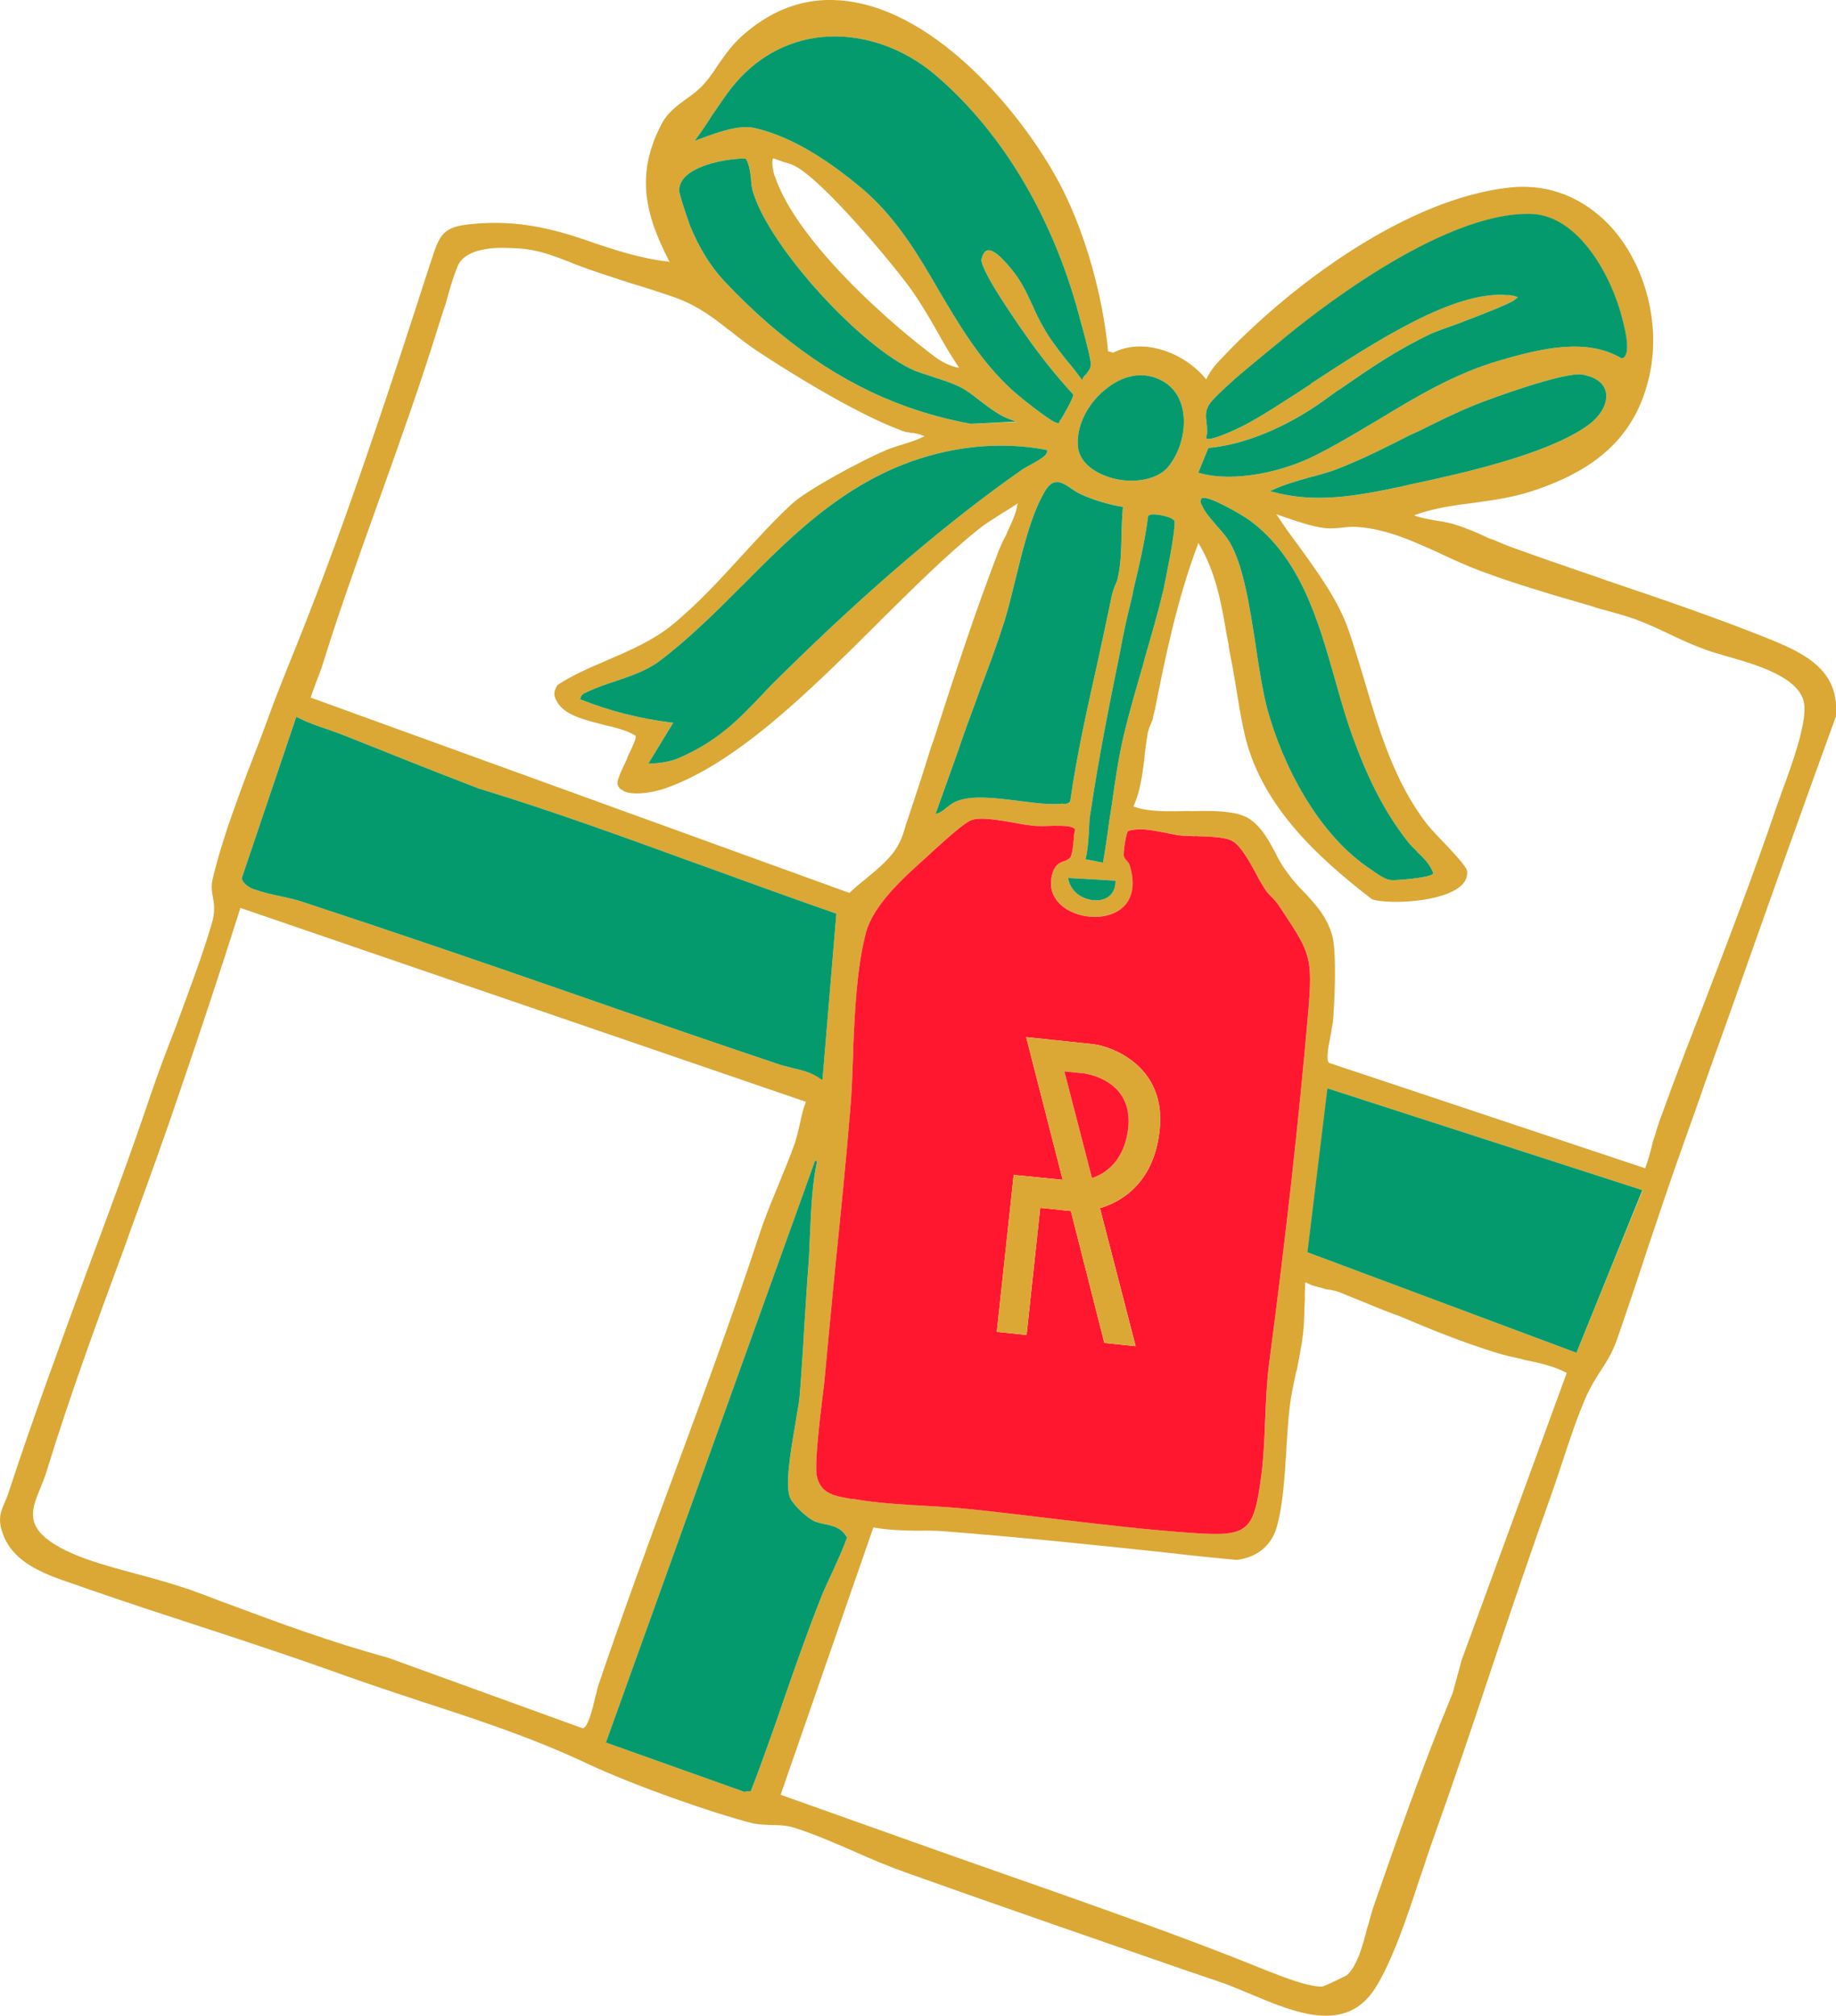
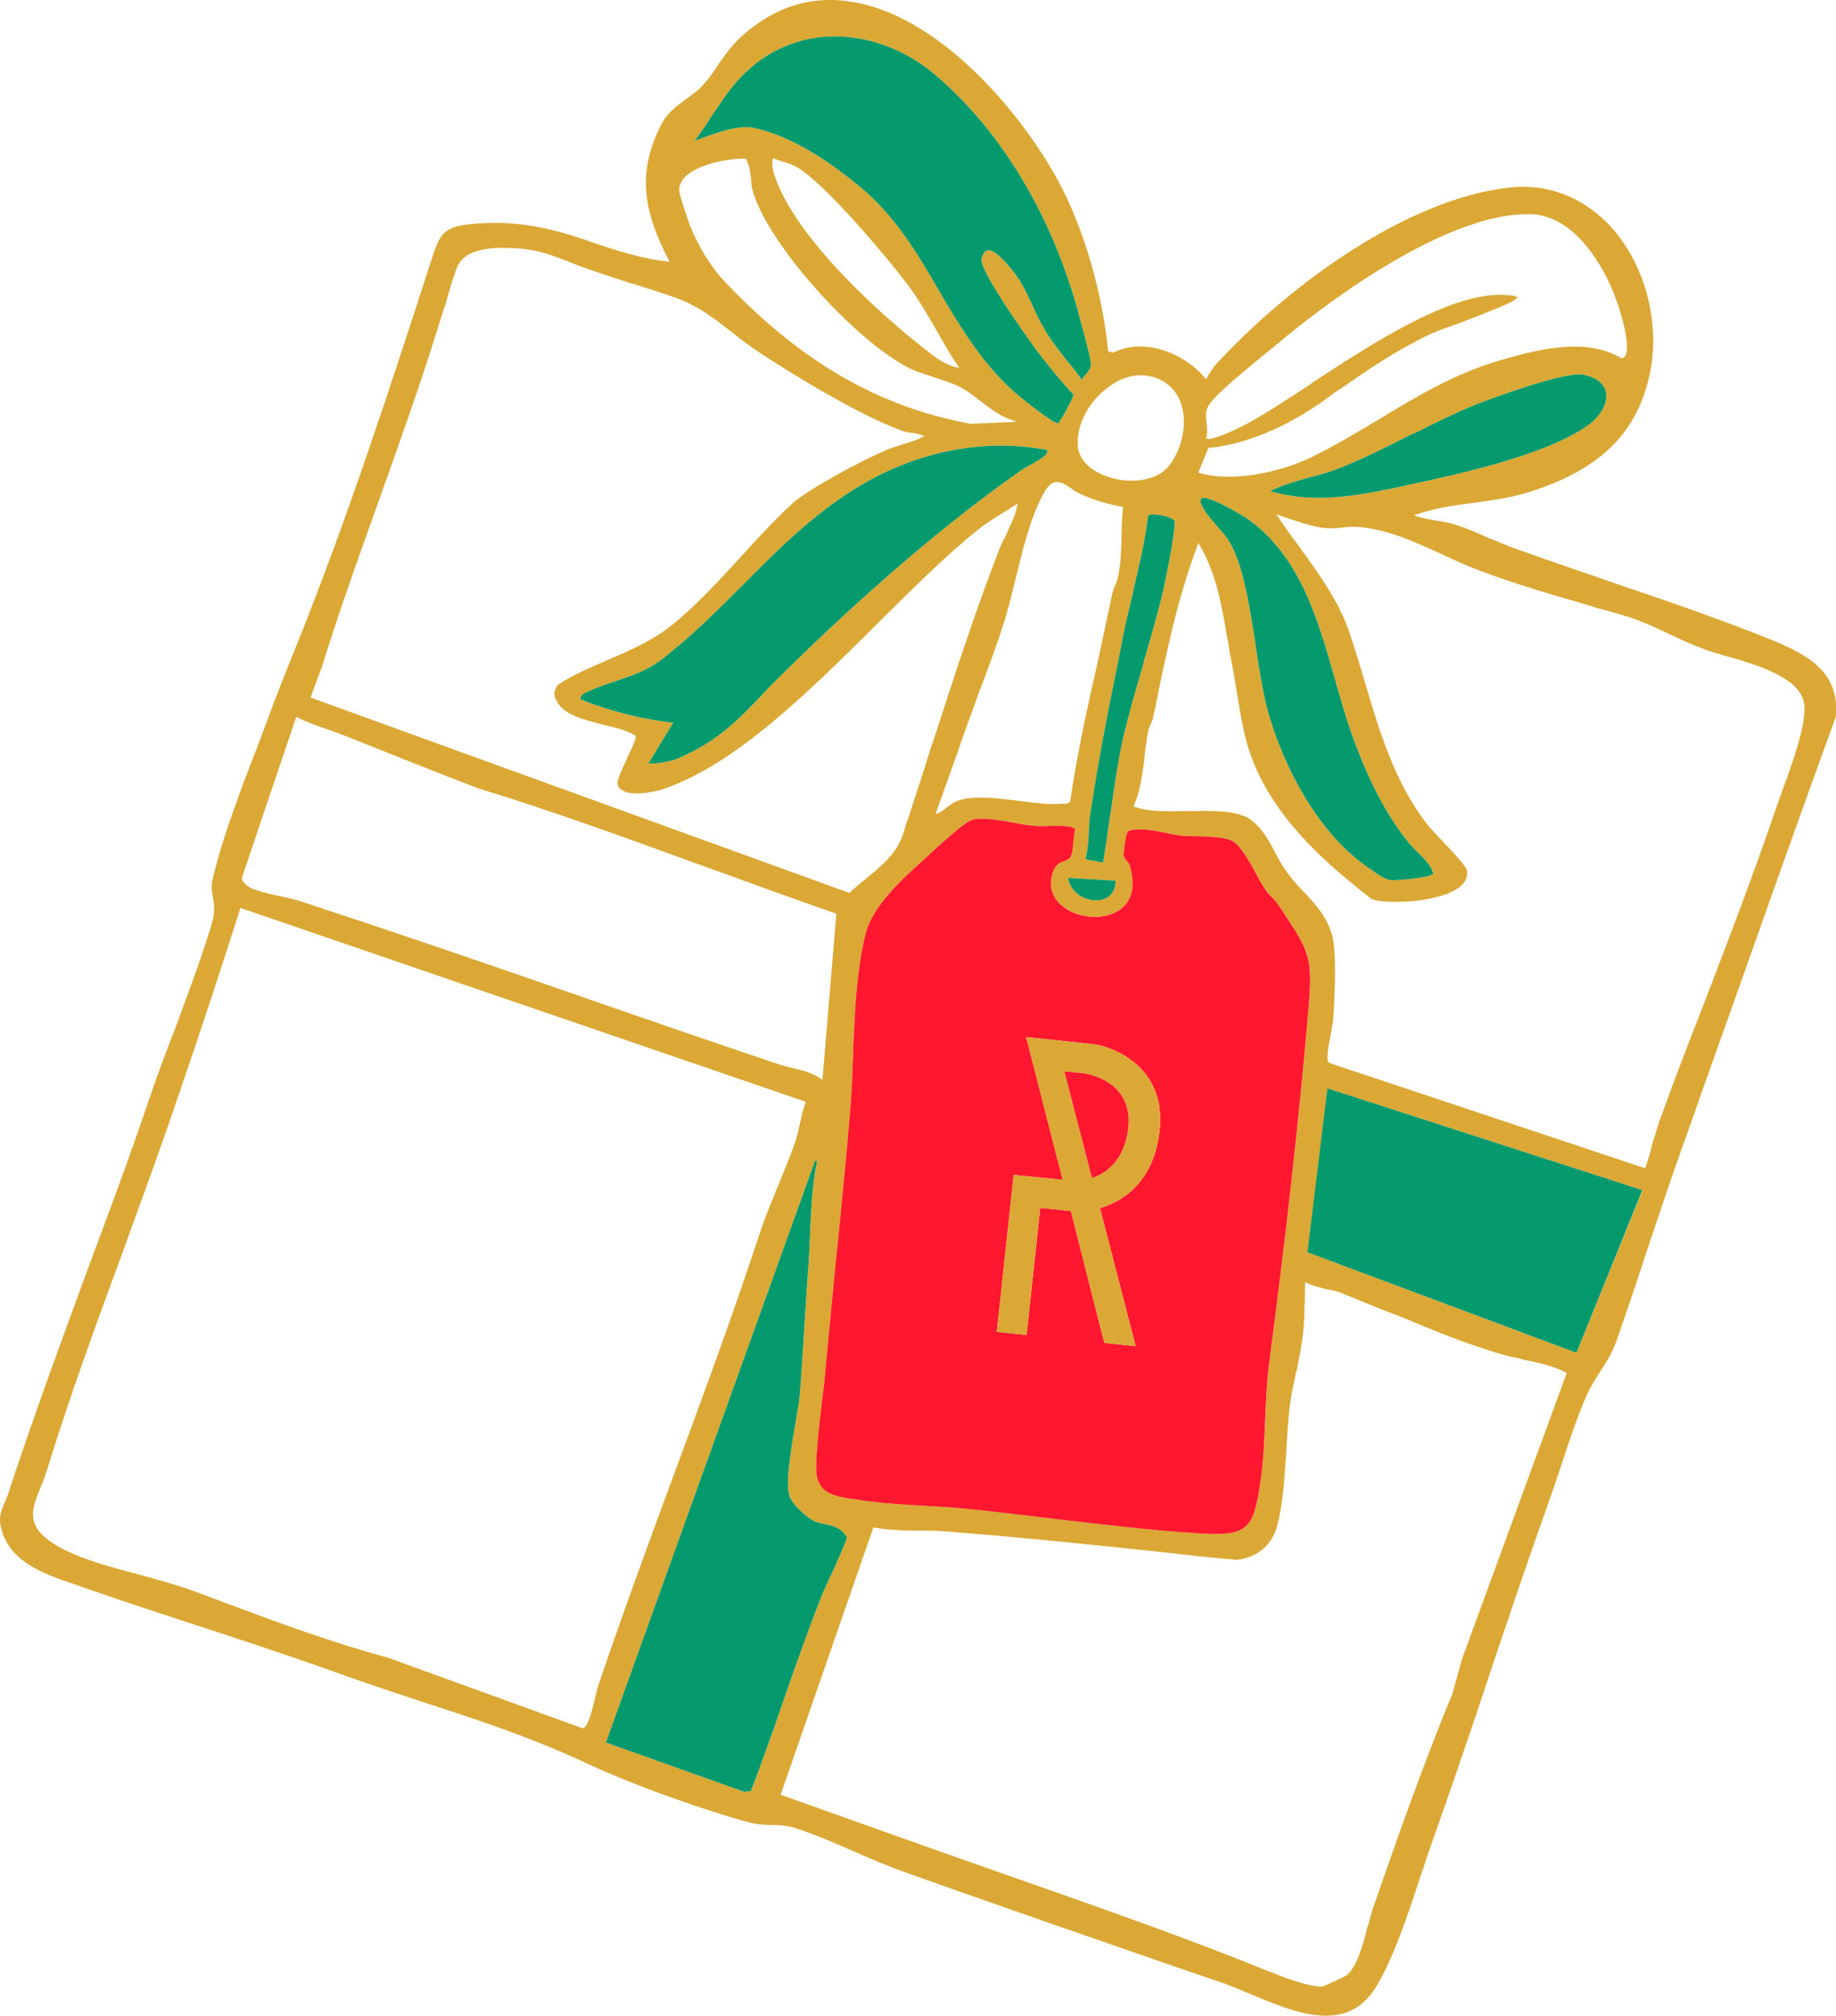
<svg xmlns="http://www.w3.org/2000/svg" xmlns:ns1="http://sodipodi.sourceforge.net/DTD/sodipodi-0.dtd" xmlns:ns2="http://www.inkscape.org/namespaces/inkscape" width="133" height="146" viewBox="0 0 133 146" fill="none" version="1.1" id="svg17" ns1:docname="cadeau.svg" ns2:version="1.4.2 (f4327f4, 2025-05-13)">
  <ns1:namedview id="namedview17" pagecolor="#ffffff" bordercolor="#000000" borderopacity="0.25" ns2:showpageshadow="2" ns2:pageopacity="0.0" ns2:pagecheckerboard="0" ns2:deskcolor="#d1d1d1" ns2:zoom="5.0186335" ns2:cx="73.52599" ns2:cy="80.5" ns2:window-width="1920" ns2:window-height="1010" ns2:window-x="1359" ns2:window-y="-6" ns2:window-maximized="1" ns2:current-layer="svg17" />
  <g clip-path="url(#clip0_2305_8790)" id="g17" transform="matrix(0.998,0,0,0.996,-2.852,-11.884)">
    <path d="m 105.944,148.405 c 0.274,-0.768 0.5,-1.53 0.738,-2.197 1.622,-4.547 3.164,-9.122 4.31,-12.586 l 0.652,-1.955 c 1.238,-3.659 2.511,-7.419 3.824,-11.097 0.274,-0.768 0.549,-1.604 0.81,-2.399 0.551,-1.671 1.117,-3.383 1.778,-4.856 0.276,-0.585 0.613,-1.148 0.914,-1.611 0.44,-0.663 0.901,-1.386 1.233,-2.316 0.78,-2.25 1.526,-4.467 2.23,-6.631 0.724,-2.157 1.609,-4.825 2.51,-7.352 0.62,-1.738 1.247,-3.496 1.862,-5.282 l 1.889,-5.295 c 2.279,-6.454 4.869,-13.777 7.404,-20.755 l 0.015,-0.041 c 0.292,-3.29 -2.092,-4.528 -4.776,-5.622 -3.914,-1.578 -7.946,-2.949 -11.858,-4.276 -0.722,-0.258 -1.444,-0.515 -2.173,-0.752 -1.491,-0.509 -2.995,-1.046 -4.479,-1.575 -0.482,-0.172 -0.996,-0.378 -1.483,-0.597 l -0.441,-0.157 c -0.713,-0.346 -1.614,-0.735 -2.491,-1.003 -0.328,-0.094 -0.723,-0.19 -1.221,-0.253 -0.53,-0.098 -1.067,-0.176 -1.528,-0.34 l -0.161,-0.057 0.184,-0.071 c 1.393,-0.483 2.867,-0.686 4.259,-0.85 l 0.122,-0.025 c 1.305,-0.172 2.644,-0.378 3.948,-0.801 5.114,-1.661 7.772,-4.358 8.635,-8.743 0.699,-3.669 -0.425,-7.806 -2.876,-10.503 -1.388,-1.497 -3.788,-3.197 -7.281,-2.848 C 105,26.348 96.611,32.627 91.719,37.785 c -0.49,0.486 -0.981,1.04 -1.265,1.645 l -0.029,0.081 -0.086,-0.076 c -1.461,-1.797 -4.439,-3.019 -6.683,-1.86 l -0.04,-0.014 -0.308,-0.087 -0.02,-0.007 C 82.903,33.409 81.651,28.998 79.97,25.665 77.56,20.887 71.568,13.35 64.958,12.108 c -3.006,-0.571 -5.755,0.225 -8.205,2.404 -0.73,0.651 -1.19,1.307 -1.733,2.07 -0.308,0.482 -0.65,0.998 -1.1,1.498 -0.374,0.413 -0.806,0.738 -1.285,1.068 -0.679,0.509 -1.317,0.966 -1.74,1.771 -1.946,3.68 -1.192,6.637 0.517,9.957 l 0.051,0.11 -0.1,-0.036 c -2.024,-0.221 -4.003,-0.881 -5.735,-1.477 l -0.281,-0.1 c -2.321,-0.782 -4.92,-1.482 -8.223,-1.157 -2.175,0.204 -2.35,0.756 -3.01,2.799 l -0.043,0.121 c -2.782,8.621 -5.947,18.381 -9.632,27.569 l -0.608,1.514 c -0.487,1.239 -1.009,2.511 -1.448,3.743 -0.281,0.788 -0.59,1.589 -0.912,2.431 l -0.036,0.101 c -1.104,2.841 -2.46,6.389 -3.158,9.421 -0.106,0.486 -0.033,0.854 0.032,1.242 0.084,0.463 0.199,1.028 -0.1,1.992 -0.629,2.145 -1.506,4.475 -2.334,6.731 l -0.224,0.626 c -0.731,1.858 -1.356,3.548 -1.855,5.011 -1.47,4.374 -3.073,8.677 -4.626,12.838 -1.9,5.2 -3.885,10.574 -5.641,15.939 -0.11,0.371 -0.224,0.627 -0.33,0.862 -0.307,0.734 -0.542,1.265 -0.077,2.433 0.821,2.07 3.162,2.86 5.222,3.549 l 0.943,0.336 c 2.755,0.96 5.671,1.91 8.019,2.679 l 1.438,0.468 c 2.669,0.883 5.438,1.803 8.145,2.769 l 1.103,0.393 c 1.725,0.616 3.484,1.198 5.444,1.851 2.027,0.655 3.826,1.251 5.511,1.852 2.547,0.909 4.717,1.797 6.63,2.708 1.667,0.777 3.924,1.673 6.17,2.474 2.066,0.737 4.133,1.406 5.747,1.823 0.463,0.097 0.934,0.106 1.379,0.127 0.499,-0.004 1.011,0.019 1.546,0.165 1.486,0.462 3.207,1.212 4.575,1.814 0.934,0.425 2.349,1.021 3.712,1.507 l 0.06,0.021 c 6.538,2.333 13.137,4.619 20.117,7.041 l 2.722,0.926 0.201,0.071 c 0.554,0.221 1.149,0.455 1.796,0.732 3.224,1.355 6.894,2.915 9.034,-0.354 1.307,-2.017 2.483,-5.629 3.266,-8.015 z m 1.655,-96.139 c 0.814,0.381 1.747,0.806 2.703,1.169 2.612,0.978 5.397,1.789 8.062,2.558 l 0.361,0.129 c 0.683,0.175 1.34,0.364 2.056,0.574 1.185,0.354 2.365,0.912 3.311,1.364 0.794,0.374 1.547,0.734 2.329,1.013 0.374,0.156 0.862,0.308 1.438,0.468 L 128,59.59 c 2.323,0.647 5.517,1.581 5.81,3.485 0.223,1.401 -0.907,4.506 -1.598,6.378 l -0.404,1.132 c -1.628,4.818 -3.529,9.767 -5.201,14.137 -1.09,2.801 -2.165,5.561 -3.124,8.249 -0.193,0.478 -0.361,1.01 -0.501,1.53 l -0.137,0.384 c -0.165,0.716 -0.348,1.357 -0.55,1.922 l -0.022,0.061 -22.927,-7.656 -0.02,-0.007 c -0.205,-0.187 -0.121,-0.864 0.152,-2.201 l 0.048,-0.325 c 0.052,-0.209 0.07,-0.385 0.086,-0.493 0.11,-1.259 0.3,-5.087 -0.076,-6.315 -0.394,-1.302 -1.111,-2.082 -1.873,-2.924 l -0.132,-0.138 c -0.415,-0.421 -0.822,-0.863 -1.214,-1.413 -0.328,-0.413 -0.619,-0.927 -0.87,-1.427 -0.497,-0.952 -1.065,-2.02 -2.056,-2.602 -0.113,-0.063 -0.254,-0.113 -0.414,-0.17 -0.943,-0.336 -2.372,-0.322 -3.761,-0.294 L 89.177,70.89 c -1.302,0.037 -2.947,0.087 -3.983,-0.305 l -0.06,-0.021 0.022,-0.061 c 0.469,-1.063 0.611,-2.22 0.758,-3.329 l 0.045,-0.508 c 0.066,-0.501 0.131,-1.001 0.217,-1.495 0.052,-0.209 0.124,-0.411 0.209,-0.586 l 0.051,-0.141 c 0.07,-0.134 0.121,-0.276 0.117,-0.391 l 0.149,-0.608 c 0.696,-3.534 1.586,-7.931 3.108,-11.945 l 0.036,-0.101 0.038,0.082 c 1.22,2.03 1.638,4.343 2.01,6.595 0.048,0.245 0.096,0.49 0.145,0.735 0.021,0.258 0.069,0.503 0.117,0.748 0.133,0.64 0.239,1.293 0.353,1.926 l 0.082,0.53 c 0.16,0.946 0.318,1.959 0.531,2.946 1.088,5.377 5.312,9.254 9.317,12.346 l 0.061,0.021 c 1.097,0.346 5.002,0.236 6.385,-0.98 0.365,-0.326 0.515,-0.682 0.451,-1.138 -0.08,-0.347 -1.231,-1.556 -1.889,-2.246 l -0.197,-0.207 c -0.375,-0.407 -0.704,-0.752 -0.854,-0.965 -2.316,-3.013 -3.429,-6.737 -4.491,-10.35 L 101.7,60.755 c -0.308,-0.976 -0.601,-1.991 -0.936,-2.954 -0.738,-2.177 -2.24,-4.239 -3.677,-6.232 -0.615,-0.812 -1.065,-1.451 -1.501,-2.13 l -0.091,-0.124 0.622,0.222 c 0.89,0.295 1.912,0.659 2.82,0.778 0.497,0.064 0.991,0.012 1.342,-0.022 l 0.142,-0.018 c 0.331,-0.041 0.675,-0.055 1.005,-0.029 2.14,0.148 4.193,1.109 6.174,2.021 z m -23.757,23.692 -0.014,0.04 c 0.001,0.821 -0.496,1.327 -1.286,1.387 C 82.265,77.4 81.963,77.36 81.682,77.26 80.98,77.01 80.514,76.479 80.395,75.799 l 0.015,-0.04 z m 6.307,-27.183 -0.051,-0.11 c -0.084,-0.144 -0.148,-0.281 -0.022,-0.509 l 0.02,0.007 c 0.378,-0.298 3.011,1.256 3.474,1.604 3.684,2.727 4.968,7.24 6.207,11.623 0.399,1.418 0.828,2.938 1.349,4.331 0.849,2.308 2.013,5.001 3.978,7.479 0.157,0.193 0.342,0.372 0.526,0.552 l 0.112,0.131 c 0.508,0.477 0.935,0.926 1.151,1.527 l -0.015,0.041 c -0.175,0.302 -2.66,0.486 -3.017,0.473 l -0.04,-0.014 c 0,0 -0.155,-0.01 -0.235,-0.038 -0.261,-0.093 -0.58,-0.275 -0.978,-0.554 l -0.179,-0.132 C 98.465,72.609 95.923,67.442 94.836,63.455 94.515,62.201 94.256,60.582 94.022,59.018 l -0.017,-0.143 c -0.446,-2.87 -0.895,-5.855 -1.914,-7.563 -0.227,-0.377 -0.582,-0.777 -0.936,-1.177 l -0.079,-0.096 c -0.368,-0.427 -0.735,-0.855 -0.928,-1.265 z m 27.947,-5.908 c -2.974,2.128 -9.207,3.504 -12.926,4.296 l -0.42,0.101 c -3.502,0.755 -6.447,1.277 -9.574,0.412 l -0.14,-0.05 0.129,-0.045 c 0.873,-0.418 1.877,-0.697 2.731,-0.939 l 0.373,-0.095 c 0.604,-0.172 1.228,-0.337 1.786,-0.57 1.734,-0.68 3.528,-1.589 5.104,-2.394 l 0.756,-0.345 c 1.323,-0.667 2.694,-1.34 4.041,-1.885 1.238,-0.492 6.466,-2.409 7.788,-2.188 0.208,0.051 0.396,0.096 0.556,0.153 0.762,0.272 1.028,0.731 1.12,1.106 0.171,0.79 -0.35,1.743 -1.324,2.444 z M 92.454,39.527 c 0.915,-0.79 1.966,-1.645 2.674,-2.236 l 0.123,-0.093 c 0.193,-0.159 0.358,-0.305 0.508,-0.411 l 0.069,-0.067 c 1.87,-1.565 11.543,-9.414 18.163,-9.216 3.489,0.106 5.878,4.626 6.617,7.623 0.379,1.411 0.446,2.3 0.221,2.676 -0.063,0.114 -0.145,0.153 -0.247,0.185 l -0.02,-0.007 -0.02,-0.007 c -2.52,-1.491 -5.773,-0.738 -8.881,0.18 -3.23,0.943 -6.053,2.647 -8.768,4.299 l -0.314,0.184 c -1.435,0.855 -2.932,1.756 -4.494,2.52 -2.161,1.052 -5.645,1.882 -8.169,1.163 l -0.08,-0.029 0.736,-1.81 0.04,0.014 c 3.324,-0.318 6.405,-2.112 7.933,-3.161 0.487,-0.35 0.966,-0.68 1.398,-1.005 l 0.26,-0.158 c 2.138,-1.493 4.021,-2.78 6.557,-3.994 0.32,-0.136 1.129,-0.44 2.033,-0.755 2.305,-0.886 3.782,-1.476 4.023,-1.708 l 0.22,-0.172 -0.261,-0.093 c 0,0 -0.148,-0.03 -0.235,-0.038 l -0.08,-0.029 -0.162,0.011 c -3.887,-0.384 -9.644,3.394 -14.27,6.414 l -0.014,0.04 c -1.855,1.206 -3.573,2.348 -4.931,3.048 l -0.054,0.026 c -1.589,0.777 -2.362,0.98 -2.542,0.916 -0.04,-0.014 -0.06,-0.021 -0.086,-0.076 0.115,-0.323 0.069,-0.636 0.055,-0.914 l -0.023,-0.19 c -0.051,-0.428 -0.088,-0.829 0.15,-1.245 0.197,-0.362 0.983,-1.107 1.878,-1.905 z m -4.789,10.001 c 0.201,0.071 0.387,0.183 0.445,0.273 0.018,0.075 0.049,0.496 -0.315,2.53 -0.129,0.615 -0.23,1.216 -0.322,1.662 -0.091,0.446 -0.136,0.635 -0.145,0.723 -0.396,1.681 -0.894,3.394 -1.378,5.067 l -0.118,0.459 c -0.491,1.693 -1.004,3.446 -1.414,5.168 -0.375,1.621 -0.623,3.332 -0.858,5.002 l -0.174,1.122 c -0.138,1.021 -0.284,2.063 -0.462,3.07 l -0.014,0.04 -1.268,-0.247 0.022,-0.061 c 0.149,-0.608 0.183,-1.21 0.225,-1.833 l 0.012,-0.224 c 0.024,-0.447 0.035,-0.922 0.133,-1.388 0.544,-3.679 1.323,-7.638 2.084,-11.354 l 0.261,-1.365 c 0.199,-1 0.444,-2.006 0.683,-2.991 l 0.07,-0.385 c 0.418,-1.742 0.837,-3.551 1.06,-5.317 L 86.211,49.42 c 0,0 0.151,-0.106 0.326,-0.089 0.277,-0.015 0.767,0.069 1.128,0.197 z m -4.391,-9.426 c 1.091,-0.841 2.337,-1.103 3.441,-0.709 1.003,0.358 1.653,1.068 1.939,2.104 0.365,1.383 -0.019,3.16 -0.991,4.362 -0.915,1.109 -2.927,1.234 -4.338,0.753 L 83.184,46.563 c -1.263,-0.451 -2.053,-1.279 -2.091,-2.25 -0.107,-1.474 0.768,-3.166 2.181,-4.211 z m -3.396,6.921 c 0.201,0.071 0.387,0.183 0.626,0.337 l 0.126,0.09 c 0.232,0.174 0.531,0.349 0.865,0.491 0.941,0.404 1.905,0.68 2.845,0.833 l 0.04,0.014 -0.015,0.041 c -0.063,0.684 -0.079,1.361 -0.107,2.012 l 0.003,0.183 c -0.022,0.949 -0.044,1.898 -0.256,2.87 -0.039,0.237 -0.131,0.432 -0.238,0.667 l -0.051,0.141 c -0.058,0.162 -0.115,0.323 -0.139,0.452 -0.356,1.696 -0.712,3.391 -1.074,5.039 -0.684,3.059 -1.466,6.516 -1.965,10.006 -0.118,0.14 -0.24,0.165 -0.402,0.176 -0.02,-0.007 -0.047,0.006 -0.067,-0.001 l -0.06,-0.021 c -0.852,0.106 -1.954,-0.036 -3.143,-0.187 -1.774,-0.223 -3.609,-0.467 -4.734,0.088 -0.198,0.112 -0.383,0.251 -0.569,0.39 -0.2,0.179 -0.419,0.352 -0.698,0.435 l -0.102,0.032 1.673,-4.689 c 0.369,-1.099 0.759,-2.19 1.19,-3.334 l 0.31,-0.869 c 0.646,-1.683 1.286,-3.414 1.831,-5.133 0.27,-0.883 0.53,-1.929 0.821,-3.124 l 0.104,-0.418 c 0.484,-1.991 1.018,-4.056 1.828,-5.567 0.304,-0.598 0.574,-0.912 0.892,-0.98 0.169,-0.031 0.304,-0.028 0.464,0.029 z M 53.397,22.017 c 0.355,-0.488 0.732,-1.038 1.201,-1.781 l 0.091,-0.127 c 0.418,-0.603 0.824,-1.232 1.275,-1.8 1.687,-2.132 3.955,-3.419 6.536,-3.682 2.858,-0.279 5.867,0.726 8.26,2.765 4.957,4.229 8.703,10.646 10.567,18.031 l 0.113,0.382 c 0.297,1.131 0.626,2.365 0.592,2.649 -0.006,0.271 -0.159,0.445 -0.291,0.625 l -0.014,0.04 c -0.123,0.093 -0.227,0.192 -0.285,0.354 l -0.036,0.101 -0.059,-0.089 c -0.366,-0.495 -0.673,-0.901 -0.995,-1.266 l -0.203,-0.255 c -0.543,-0.695 -1.099,-1.417 -1.526,-2.185 -0.337,-0.576 -0.594,-1.123 -0.792,-1.581 l -0.09,-0.192 c -0.385,-0.821 -0.738,-1.607 -1.413,-2.44 -1.147,-1.411 -1.577,-1.474 -1.82,-1.424 -0.231,0.077 -0.332,0.36 -0.406,0.63 -0.139,0.77 2.776,4.955 3.9,6.494 0.869,1.176 1.767,2.271 2.76,3.354 0.021,0.258 -0.786,1.633 -0.891,1.801 -0.062,0.046 -0.083,0.107 -0.09,0.127 l -0.022,0.061 c 0,0 0.006,0.048 -0.029,0.081 -0.047,0.006 -0.075,0.019 -0.175,-0.017 L 79.434,42.628 C 78.867,42.38 76.789,40.727 76.281,40.25 73.984,38.132 72.442,35.486 71.06,33.148 69.466,30.392 67.814,27.547 65.108,25.374 62.852,23.522 60.825,22.297 58.96,21.632 c -0.461,-0.165 -0.91,-0.302 -1.373,-0.399 -1.086,-0.251 -2.752,0.362 -3.846,0.769 l -0.469,0.174 z m -1.937,42.434 c -2.204,-0.285 -4.362,-0.827 -6.439,-1.659 l -0.06,-0.021 0.022,-0.061 c 0.054,-0.277 0.272,-0.382 0.537,-0.492 l 0.109,-0.052 c 0.62,-0.28 1.293,-0.518 1.877,-0.697 l 0.054,-0.026 c 1.08,-0.366 2.18,-0.726 3.161,-1.447 2.141,-1.628 4.066,-3.539 5.936,-5.423 l 0.207,-0.2 c 2.582,-2.61 5.515,-5.573 9.187,-7.566 4.014,-2.19 8.541,-2.967 12.756,-2.17 l 0.04,0.014 c 0.154,0.328 -0.529,0.723 -1.45,1.214 -0.198,0.112 -0.314,0.184 -0.376,0.23 -5.18,3.62 -11.121,8.676 -17.157,14.633 -0.655,0.632 -1.221,1.205 -1.629,1.651 -1.741,1.839 -3.254,3.418 -6.066,4.647 -0.729,0.332 -1.661,0.41 -2.14,0.421 l -0.115,0.005 1.808,-2.977 z M 72.482,38.667 72.267,38.636 C 71.464,38.418 70.973,38.083 70.337,37.583 L 70.178,37.458 C 66.755,34.824 60.577,29.203 59.097,24.733 L 59.058,24.651 C 58.97,24.392 58.864,23.739 58.943,23.517 c 0.015,-0.04 0.022,-0.061 0.049,-0.074 l 0.04,0.014 c 0,0 0.161,0.057 0.221,0.079 0.08,0.029 0.161,0.057 0.221,0.079 l 0.221,0.079 c 0.268,0.073 0.596,0.167 0.862,0.308 2.012,1.014 7.147,7.152 8.485,9.041 0.659,0.941 1.249,1.949 1.819,2.95 0.453,0.822 0.971,1.713 1.531,2.551 z M 52.151,25.764 c 0.015,-0.359 0.158,-0.696 0.475,-1.015 1.027,-0.978 3.387,-1.32 4.323,-1.282 l 0.06,0.021 c 0.233,0.425 0.296,0.88 0.353,1.356 l 0.011,0.095 c 0.019,0.326 0.044,0.699 0.184,1.068 1.249,3.977 7.828,11.199 11.705,12.878 0.381,0.136 0.782,0.279 1.17,0.395 l 0.281,0.1 c 0.529,0.166 1.198,0.382 1.738,0.643 0.58,0.275 1.122,0.719 1.619,1.102 0.623,0.473 1.311,1.014 2.113,1.301 l 0.481,0.172 -3.353,0.148 C 71.7,42.443 70.193,42.042 68.729,41.52 63.976,39.824 59.638,36.841 55.441,32.382 54.441,31.319 53.584,29.92 52.947,28.349 52.472,27.017 52.172,26.022 52.151,25.764 Z M 37.808,30.101 c 0.739,-0.169 1.527,-0.162 1.904,-0.141 1.914,0.022 2.882,0.413 4.178,0.898 l 0.06,0.021 c 0.414,0.171 0.848,0.348 1.389,0.541 1.043,0.372 2.16,0.725 3.13,1.048 1.245,0.376 2.422,0.75 3.465,1.122 1.617,0.6 2.716,1.448 3.861,2.357 l 0.04,0.014 c 0.595,0.486 1.251,0.993 1.961,1.474 2.011,1.333 7.046,4.519 10.461,5.782 0.193,0.092 0.361,0.129 0.536,0.146 0.067,0.001 0.128,0.023 0.188,0.044 l 0.115,-0.005 c 0.255,0.045 0.51,0.091 0.764,0.204 l 0.1,0.036 -0.109,0.052 c -0.471,0.242 -0.953,0.389 -1.435,0.536 l -0.38,0.115 c -0.333,0.109 -0.666,0.218 -0.966,0.362 -1.565,0.649 -5.565,2.799 -6.701,3.829 -1.247,1.15 -2.471,2.49 -3.619,3.744 -1.522,1.667 -3.237,3.561 -5.12,5.099 -1.367,1.107 -3.029,1.835 -4.628,2.518 l -0.164,0.078 c -1.198,0.507 -2.403,1.033 -3.464,1.726 l -0.062,0.046 c -0.288,0.49 -0.287,0.741 -0.021,1.2 0.517,0.959 1.931,1.304 3.298,1.655 l 0.06,0.021 c 0.878,0.2 1.729,0.412 2.301,0.775 l 0.04,0.014 c 0.07,0.184 -0.136,0.635 -0.561,1.509 l -0.079,0.222 c -0.524,1.089 -0.739,1.627 -0.656,1.839 0.05,0.177 0.174,0.336 0.375,0.407 0.066,0.069 0.126,0.09 0.166,0.105 0.842,0.3 2.292,-0.025 2.863,-0.232 5.184,-1.795 10.4,-6.974 15.444,-11.986 l 0.111,-0.12 c 2.553,-2.529 4.94,-4.912 7.186,-6.708 0.481,-0.398 1.001,-0.714 1.5,-1.037 l 0.233,-0.145 c 0.376,-0.23 0.725,-0.448 1.081,-0.685 l 0.089,-0.059 -0.043,0.121 c -0.11,0.69 -0.436,1.348 -0.727,1.973 l -0.058,0.162 c -0.19,0.342 -0.374,0.732 -0.524,1.089 -1.764,4.565 -3.289,9.283 -4.75,13.82 l -0.216,0.606 c -0.518,1.706 -1.091,3.438 -1.664,5.17 l -0.137,0.384 c -0.14,0.52 -0.293,1.012 -0.49,1.374 -0.502,1.028 -1.519,1.85 -2.481,2.646 -0.501,0.391 -0.839,0.703 -1.142,0.982 l -0.02,-0.007 -39.086,-14.195 0.389,-1.091 c 0.157,-0.377 0.294,-0.761 0.424,-1.125 1.166,-3.776 2.536,-7.615 3.856,-11.314 l 0.36,-1.01 c 1.464,-4.103 2.97,-8.326 4.268,-12.533 0.102,-0.351 0.239,-0.735 0.364,-1.146 l 0.144,-0.404 c 0.259,-0.979 0.552,-1.99 0.844,-2.683 0.287,-0.741 1.016,-1.073 1.754,-1.242 z m 7.362,107.489 -0.02,-0.007 -14.149,-5.139 c -3.999,-1.085 -7.935,-2.535 -11.724,-3.955 l -0.301,-0.108 c -0.795,-0.306 -1.57,-0.605 -2.352,-0.884 -0.89,-0.295 -1.967,-0.634 -3.494,-1.042 -1.319,-0.357 -2.666,-0.7 -3.89,-1.137 -1.223,-0.436 -2.09,-0.859 -2.792,-1.361 -1.723,-1.252 -1.238,-2.423 -0.68,-3.796 0.171,-0.417 0.336,-0.814 0.467,-1.246 1.663,-5.421 3.635,-10.823 5.678,-16.359 l 0.548,-1.536 c 1.152,-3.165 2.34,-6.432 3.412,-9.626 1.577,-4.609 2.976,-8.848 4.416,-13.392 l 0.022,-0.061 41.043,14.096 -0.022,0.061 c -0.172,0.417 -0.284,0.924 -0.42,1.559 -0.098,0.466 -0.217,0.925 -0.341,1.336 -0.389,1.091 -0.868,2.242 -1.239,3.157 -0.471,1.131 -1,2.423 -1.414,3.71 -1.893,5.749 -4.102,11.75 -6.058,17.044 -1.791,4.828 -3.792,10.311 -5.572,15.553 -0.05,0.142 -0.102,0.351 -0.149,0.608 l -0.051,0.141 c -0.263,1.182 -0.558,2.262 -0.918,2.384 z M 62.484,90.39 C 61.834,89.931 61.191,89.769 60.48,89.607 60.312,89.57 60.152,89.513 60.005,89.483 59.837,89.446 59.697,89.396 59.529,89.359 54.888,87.794 49.732,86.023 43.822,83.96 38.172,81.99 31.526,79.71 24.91,77.532 24.469,77.374 23.926,77.249 23.255,77.101 22.685,76.989 21.934,76.812 21.333,76.597 L 21.172,76.54 c -0.241,-0.086 -0.765,-0.455 -0.764,-0.774 l 0.014,-0.04 3.938,-11.672 0.08,0.029 c 0.726,0.373 1.508,0.652 2.197,0.875 0.501,0.179 1.003,0.358 1.497,0.557 3.045,1.223 6.13,2.46 9.47,3.743 5.321,1.625 10.681,3.583 15.9,5.491 l 0.842,0.3 c 2.981,1.086 6.082,2.215 9.198,3.304 l 0.02,0.007 -1.009,12.079 -0.08,-0.029 z m 0.933,35.53 -0.397,0.861 c -0.22,0.491 -0.468,0.995 -0.648,1.5 -0.953,2.417 -1.812,4.889 -2.65,7.301 -0.326,0.978 -0.686,1.988 -1.033,2.958 l -0.122,0.344 c -0.382,1.071 -0.779,2.182 -1.201,3.239 l -0.015,0.04 -0.02,-0.007 c 0,0 -0.087,-0.008 -0.189,0.024 l -0.06,-0.022 c -0.129,0.046 -0.176,0.051 -0.216,0.037 l -10.027,-3.577 15.185,-42.31 0.14,0.05 c -0.356,1.695 -0.424,3.471 -0.505,5.218 -0.021,0.312 -0.021,0.631 -0.042,0.942 -0.025,0.515 -0.038,1.057 -0.091,1.585 -0.106,1.375 -0.186,2.804 -0.28,4.206 -0.025,0.515 -0.064,1.003 -0.089,1.517 -0.088,1.199 -0.151,2.452 -0.26,3.644 -0.028,0.332 -0.106,0.805 -0.199,1.318 -0.032,0.217 -0.071,0.453 -0.11,0.69 -0.389,2.231 -0.745,4.496 -0.374,5.357 0.29,0.582 1.253,1.495 1.867,1.737 0.201,0.071 0.428,0.13 0.663,0.168 0.59,0.12 1.194,0.266 1.582,0.952 l 0.02,0.007 c -0.274,0.768 -0.601,1.494 -0.928,2.22 z m 1.532,-4.989 -0.37,-0.041 c -0.383,-0.068 -0.833,-0.137 -1.234,-0.281 -0.682,-0.243 -1.062,-0.697 -1.201,-1.385 -0.162,-0.878 0.215,-4.024 0.374,-5.357 l 0.175,-1.441 c 0.216,-2.315 0.424,-4.61 0.652,-6.898 l 0.186,-1.915 c 0.366,-3.56 0.735,-7.256 1.035,-10.885 0.126,-1.367 0.166,-2.811 0.218,-4.16 l -0.003,-0.183 c 0.122,-2.941 0.261,-5.99 0.921,-8.602 0.526,-2.045 2.729,-4.038 4.354,-5.486 l 0.71,-0.658 c 0.868,-0.784 2.065,-1.86 2.542,-2.055 0.627,-0.3 2.198,-0.013 3.365,0.198 0.57,0.112 0.96,0.16 1.222,0.185 0.107,0.016 0.33,0.026 0.761,0.021 0.918,-0.037 1.686,-0.036 2.027,0.085 0.1,0.036 0.173,0.085 0.199,0.139 l -0.014,0.04 c -0.039,0.237 -0.066,0.501 -0.099,0.785 l -0.029,0.081 c 0.012,0.346 -0.017,0.746 -0.167,1.102 -0.078,0.154 -0.261,0.226 -0.425,0.304 -0.38,0.115 -0.822,0.276 -0.98,1.29 -0.199,1.319 0.788,2.035 1.221,2.281 1.244,0.695 2.91,0.651 3.858,-0.104 0.824,-0.663 1.024,-1.73 0.631,-3.101 -0.037,-0.15 -0.128,-0.274 -0.227,-0.377 -0.112,-0.131 -0.203,-0.255 -0.227,-0.377 -0.021,-0.258 0.16,-1.652 0.318,-1.778 l 0.082,-0.039 c 0.773,-0.203 1.619,-0.038 2.424,0.113 l 0.423,0.082 c 0.315,0.067 0.61,0.127 0.893,0.159 0.215,0.031 0.464,0.029 0.734,0.034 0.128,0.023 0.262,0.025 0.397,0.028 l 0.04,0.014 c 0.97,0.004 2.183,0.027 2.667,0.382 0.531,0.349 1.121,1.357 1.677,2.398 l 0.174,0.336 c 0.201,0.323 0.35,0.603 0.5,0.816 0.137,0.186 0.302,0.358 0.453,0.503 0.23,0.242 0.388,0.434 0.517,0.64 l 0.222,0.33 c 1.992,3.034 2.221,3.344 1.871,7.365 -0.673,7.779 -1.569,15.866 -2.83,25.485 -0.179,1.326 -0.232,2.742 -0.284,4.09 -0.068,1.457 -0.122,2.941 -0.316,4.307 -0.521,3.869 -0.968,4.234 -4.79,3.986 -3.291,-0.217 -6.739,-0.627 -10.08,-1.021 l -1.539,-0.185 c -1.607,-0.186 -3.273,-0.393 -4.867,-0.552 -0.914,-0.098 -1.931,-0.165 -3.196,-0.229 -1.77,-0.107 -3.365,-0.198 -4.963,-0.472 z m 35.673,34.597 c -0.151,0.106 -1.616,0.791 -1.765,0.828 -0.324,0.022 -1.044,-0.053 -2.487,-0.568 -0.361,-0.129 -0.762,-0.272 -1.176,-0.442 l -0.221,-0.079 C 91.087,153.676 87.191,152.24 83.1,150.78 c -2.346,-0.837 -4.753,-1.695 -7.247,-2.562 -2.955,-1.032 -6.043,-2.134 -9.032,-3.2 l -7.3,-2.604 6.734,-19.445 0.06,0.022 c 1,0.174 2.004,0.213 3.129,0.228 0.775,-0.02 1.402,-10e-4 1.974,0.043 5.477,0.428 11.037,0.999 16.261,1.564 1.627,0.193 3.24,0.359 4.949,0.513 1.534,-0.182 2.614,-1.118 2.951,-2.569 0.399,-1.498 0.517,-3.415 0.642,-5.285 l 0.005,-0.203 c 0.074,-1.158 0.14,-2.228 0.263,-3.209 0.099,-0.785 0.28,-1.609 0.447,-2.392 l 0.058,-0.162 c 0.148,-0.859 0.343,-1.723 0.437,-2.555 0.09,-0.697 0.093,-1.402 0.116,-2.1 l 0.024,-0.447 c -0.011,-0.414 0.012,-0.793 0.021,-1.2 l 0.022,-0.061 0.06,0.022 c 0.352,0.216 0.815,0.313 1.25,0.423 l 0.161,0.057 c 0,0 0.195,0.024 0.302,0.04 0.208,0.051 0.423,0.082 0.583,0.14 l 0.06,0.021 c 0.888,0.362 1.776,0.725 2.664,1.087 0.434,0.178 0.848,0.348 1.269,0.498 l 0.441,0.158 c 2.256,0.964 4.606,1.917 7.009,2.66 0.629,0.201 1.279,0.342 1.869,0.462 l 0.181,0.064 c 1.033,0.209 2.106,0.433 3.079,0.939 l 0.04,0.014 -7.623,20.86 -0.656,2.408 c -2.171,5.263 -4.107,10.814 -5.811,15.719 -0.096,0.331 -0.205,0.701 -0.31,1.12 l -0.072,0.202 c -0.334,1.316 -0.732,2.814 -1.489,3.478 z m 16.662,-45.245 -19.505,-7.3 1.45,-11.922 22.859,7.404 z" fill="#dba835" id="path1" />
    <path d="m 94.384,119.405 c 0.194,-1.367 0.248,-2.851 0.309,-4.287 0.059,-1.369 0.112,-2.785 0.291,-4.111 1.262,-9.619 2.157,-17.706 2.83,-25.485 0.35,-4.021 0.121,-4.331 -1.871,-7.365 l -0.222,-0.33 c -0.13,-0.206 -0.287,-0.399 -0.518,-0.64 -0.152,-0.145 -0.316,-0.318 -0.453,-0.503 -0.15,-0.213 -0.298,-0.494 -0.5,-0.816 L 94.076,75.532 C 93.521,74.491 92.931,73.483 92.4,73.134 91.916,72.779 90.704,72.757 89.74,72.732 l -0.04,-0.014 c -0.142,0.018 -0.277,0.015 -0.404,-0.007 -0.27,-0.005 -0.519,-0.003 -0.734,-0.034 -0.282,-0.032 -0.578,-0.092 -0.893,-0.159 l -0.423,-0.083 c -0.805,-0.151 -1.651,-0.316 -2.424,-0.113 l -0.082,0.039 c -0.158,0.126 -0.339,1.519 -0.318,1.778 0.024,0.122 0.116,0.246 0.227,0.377 0.099,0.103 0.19,0.227 0.227,0.377 0.393,1.37 0.193,2.438 -0.631,3.101 -0.948,0.755 -2.614,0.799 -3.858,0.104 -0.432,-0.245 -1.42,-0.962 -1.221,-2.281 0.158,-1.014 0.6,-1.175 0.98,-1.29 0.164,-0.078 0.347,-0.149 0.425,-0.304 0.15,-0.357 0.179,-0.756 0.187,-1.095 l 0.029,-0.081 c 0.013,-0.291 0.04,-0.555 0.099,-0.785 l 0.014,-0.041 c 0,0 -0.119,-0.111 -0.219,-0.146 -0.341,-0.122 -1.109,-0.122 -2.027,-0.085 -0.431,0.006 -0.654,-0.005 -0.761,-0.021 -0.262,-0.025 -0.652,-0.073 -1.222,-0.185 -1.168,-0.212 -2.738,-0.499 -3.365,-0.198 -0.476,0.195 -1.674,1.271 -2.542,2.055 l -0.71,0.658 c -1.624,1.448 -3.828,3.441 -4.354,5.486 -0.661,2.612 -0.799,5.661 -0.921,8.602 l 0.003,0.183 c -0.052,1.349 -0.092,2.792 -0.218,4.16 -0.3,3.629 -0.669,7.325 -1.035,10.885 l -0.186,1.916 c -0.228,2.287 -0.437,4.582 -0.652,6.897 l -0.175,1.442 c -0.159,1.332 -0.535,4.479 -0.374,5.356 0.139,0.688 0.519,1.143 1.201,1.386 0.401,0.143 0.851,0.212 1.234,0.281 l 0.37,0.04 c 1.598,0.274 3.193,0.365 4.963,0.472 1.266,0.065 2.282,0.131 3.196,0.23 1.594,0.158 3.26,0.365 4.867,0.551 l 1.539,0.185 c 3.341,0.394 6.789,0.805 10.08,1.022 3.823,0.247 4.269,-0.117 4.791,-3.986 z M 83.02,109.564 82.989,109.461 80.587,99.971 80.345,99.953 C 79.801,99.895 78.759,99.774 78.362,99.746 l -0.99,9.238 -2.158,-0.223 0.018,-0.176 1.205,-11.235 3.557,0.358 -2.65,-10.377 4.814,0.51 c 0.807,0.083 2.6,0.632 3.793,2.105 0.891,1.115 1.256,2.498 1.077,4.143 -0.415,3.953 -2.892,5.256 -4.331,5.676 l 2.591,10.037 z" fill="#ff172f" id="path2" />
    <path d="M 82.541,77.385 C 82.265,77.4 81.962,77.361 81.682,77.26 80.98,77.01 80.513,76.479 80.394,75.799 l 0.014,-0.04 3.433,0.2 -0.014,0.041 c 0.001,0.821 -0.496,1.327 -1.286,1.387 z" fill="#049a6e" id="path3" />
    <path d="m 118.096,42.867 c -2.974,2.128 -9.207,3.504 -12.926,4.296 l -0.42,0.101 c -3.503,0.755 -6.447,1.277 -9.574,0.412 l -0.14,-0.05 0.129,-0.045 c 0.873,-0.418 1.877,-0.697 2.731,-0.939 l 0.373,-0.095 c 0.604,-0.172 1.228,-0.337 1.786,-0.57 1.734,-0.68 3.528,-1.589 5.104,-2.394 l 0.756,-0.345 c 1.323,-0.667 2.693,-1.34 4.041,-1.885 1.238,-0.492 6.466,-2.409 7.788,-2.188 0.208,0.051 0.396,0.096 0.556,0.153 0.762,0.272 1.028,0.731 1.12,1.106 0.171,0.79 -0.35,1.743 -1.324,2.444 z" fill="#049a6e" id="path4" />
    <path d="m 106.892,75.411 -0.014,0.04 c -0.176,0.302 -2.66,0.486 -3.017,0.473 l -0.04,-0.014 c 0,0 -0.155,-0.01 -0.235,-0.038 -0.261,-0.093 -0.58,-0.275 -0.978,-0.554 l -0.179,-0.132 C 98.465,72.609 95.923,67.442 94.836,63.455 94.515,62.201 94.256,60.582 94.022,59.018 L 94.005,58.876 C 93.56,56.006 93.11,53.02 92.092,51.313 91.865,50.936 91.51,50.536 91.155,50.136 l -0.079,-0.096 c -0.367,-0.427 -0.735,-0.855 -0.928,-1.265 L 90.098,48.665 c -0.084,-0.144 -0.148,-0.281 -0.022,-0.509 l 0.02,0.007 c 0.378,-0.298 3.011,1.256 3.474,1.604 3.684,2.727 4.968,7.24 6.207,11.623 0.399,1.418 0.828,2.938 1.349,4.331 0.849,2.308 2.013,5.001 3.978,7.479 0.157,0.193 0.342,0.373 0.526,0.552 l 0.112,0.131 c 0.508,0.477 0.935,0.926 1.15,1.527 z" fill="#049a6e" id="path5" />
    <path d="m 82.923,74.605 -0.014,0.041 -1.268,-0.247 0.022,-0.061 c 0.149,-0.608 0.183,-1.21 0.225,-1.833 L 81.899,72.28 c 0.024,-0.447 0.035,-0.922 0.133,-1.388 0.544,-3.679 1.323,-7.638 2.084,-11.353 l 0.261,-1.365 c 0.199,-1 0.444,-2.006 0.683,-2.991 l 0.07,-0.385 c 0.418,-1.742 0.838,-3.551 1.06,-5.317 l 0.022,-0.061 c 0,0 0.151,-0.106 0.326,-0.089 0.277,-0.015 0.767,0.069 1.128,0.197 0.201,0.072 0.387,0.184 0.445,0.273 0.018,0.075 0.049,0.496 -0.315,2.53 -0.129,0.615 -0.231,1.216 -0.322,1.662 -0.091,0.446 -0.136,0.635 -0.145,0.723 -0.396,1.681 -0.894,3.394 -1.378,5.067 l -0.118,0.459 c -0.491,1.693 -1.004,3.446 -1.414,5.168 -0.375,1.621 -0.623,3.331 -0.858,5.002 l -0.174,1.122 c -0.138,1.021 -0.284,2.063 -0.462,3.07 z" fill="#049a6e" id="path6" />
    <path d="m 77.397,45.865 c -0.198,0.112 -0.314,0.184 -0.376,0.23 -5.18,3.619 -11.121,8.676 -17.157,14.633 -0.655,0.632 -1.221,1.205 -1.629,1.651 -1.741,1.839 -3.254,3.418 -6.066,4.647 -0.729,0.332 -1.661,0.41 -2.14,0.421 l -0.115,0.005 1.808,-2.977 -0.262,-0.025 c -2.204,-0.285 -4.362,-0.827 -6.439,-1.659 l -0.06,-0.021 0.022,-0.061 c 0.054,-0.277 0.272,-0.382 0.537,-0.492 l 0.109,-0.052 c 0.62,-0.28 1.293,-0.518 1.877,-0.697 l 0.055,-0.026 c 1.08,-0.366 2.18,-0.726 3.161,-1.446 2.141,-1.628 4.066,-3.539 5.936,-5.423 l 0.207,-0.2 C 59.446,51.763 62.379,48.8 66.052,46.807 70.066,44.617 74.593,43.84 78.807,44.637 l 0.04,0.014 c 0.154,0.328 -0.529,0.723 -1.45,1.214 z" fill="#049a6e" id="path7" />
-     <path d="m 120.829,37.804 c -0.063,0.114 -0.145,0.153 -0.247,0.185 l -0.02,-0.007 -0.02,-0.007 c -2.52,-1.491 -5.773,-0.738 -8.881,0.18 -3.23,0.943 -6.054,2.647 -8.768,4.299 l -0.314,0.184 c -1.435,0.855 -2.932,1.756 -4.494,2.52 -2.161,1.052 -5.645,1.882 -8.169,1.163 l -0.08,-0.029 0.736,-1.81 0.04,0.014 c 3.324,-0.318 6.405,-2.112 7.933,-3.161 0.487,-0.35 0.966,-0.68 1.398,-1.005 l 0.26,-0.158 c 2.138,-1.493 4.021,-2.78 6.557,-3.994 0.32,-0.136 1.129,-0.44 2.033,-0.755 2.305,-0.886 3.781,-1.476 4.023,-1.708 l 0.219,-0.172 -0.26,-0.093 c 0,0 -0.148,-0.03 -0.235,-0.038 l -0.081,-0.029 -0.162,0.011 c -3.886,-0.384 -9.643,3.394 -14.269,6.414 l -0.015,0.04 c -1.855,1.206 -3.573,2.348 -4.93,3.048 l -0.055,0.026 c -1.589,0.777 -2.362,0.98 -2.542,0.915 -0.04,-0.014 -0.06,-0.021 -0.086,-0.076 0.115,-0.323 0.069,-0.636 0.055,-0.914 l -0.022,-0.19 c -0.051,-0.428 -0.089,-0.829 0.15,-1.245 0.197,-0.362 0.983,-1.107 1.878,-1.904 0.915,-0.79 1.966,-1.645 2.674,-2.236 l 0.123,-0.093 c 0.192,-0.159 0.358,-0.305 0.508,-0.411 l 0.069,-0.067 c 1.87,-1.565 11.543,-9.414 18.164,-9.216 3.488,0.106 5.877,4.626 6.616,7.623 0.379,1.411 0.446,2.3 0.221,2.676 z" fill="#049a6e" id="path8" />
-     <path d="m 76.671,42.577 -3.361,0.168 C 71.7,42.443 70.193,42.042 68.729,41.52 63.976,39.824 59.637,36.841 55.441,32.382 54.441,31.319 53.584,29.92 52.946,28.349 c -0.475,-1.331 -0.775,-2.327 -0.796,-2.585 0.015,-0.359 0.158,-0.696 0.475,-1.015 1.027,-0.978 3.387,-1.32 4.323,-1.282 l 0.06,0.021 c 0.233,0.425 0.296,0.88 0.353,1.356 l 0.011,0.095 c 0.019,0.326 0.044,0.699 0.184,1.068 1.249,3.977 7.828,11.199 11.705,12.878 0.381,0.136 0.782,0.279 1.17,0.395 l 0.281,0.1 c 0.529,0.166 1.198,0.382 1.738,0.643 0.58,0.275 1.122,0.719 1.619,1.102 0.623,0.473 1.311,1.014 2.113,1.301 l 0.481,0.172 z" fill="#049a6e" id="path9" />
-     <path d="m 87.662,45.86 c -0.915,1.109 -2.927,1.234 -4.338,0.753 l -0.14,-0.05 c -1.263,-0.451 -2.053,-1.279 -2.091,-2.25 -0.107,-1.474 0.768,-3.166 2.181,-4.211 1.091,-0.841 2.337,-1.103 3.441,-0.709 1.003,0.358 1.653,1.068 1.939,2.104 0.365,1.383 -0.019,3.16 -0.991,4.362 z" fill="#049a6e" id="path10" />
-     <path d="m 80.538,70.2 c -0.118,0.14 -0.24,0.165 -0.402,0.176 -0.02,-0.007 -0.047,0.006 -0.067,-0.001 l -0.06,-0.021 c -0.852,0.106 -1.954,-0.036 -3.143,-0.187 -1.774,-0.223 -3.609,-0.467 -4.734,0.088 -0.198,0.112 -0.383,0.251 -0.569,0.39 -0.2,0.179 -0.419,0.352 -0.698,0.435 l -0.102,0.032 1.673,-4.689 c 0.369,-1.099 0.759,-2.19 1.19,-3.334 l 0.31,-0.869 c 0.646,-1.683 1.286,-3.414 1.831,-5.133 0.27,-0.883 0.53,-1.929 0.821,-3.124 l 0.104,-0.418 c 0.484,-1.991 1.018,-4.056 1.828,-5.567 0.304,-0.598 0.574,-0.912 0.892,-0.98 0.169,-0.031 0.304,-0.028 0.464,0.029 0.201,0.071 0.387,0.183 0.626,0.337 l 0.126,0.09 c 0.232,0.174 0.531,0.349 0.865,0.491 0.941,0.404 1.905,0.68 2.845,0.833 l 0.04,0.014 -0.014,0.041 c -0.063,0.684 -0.079,1.361 -0.107,2.012 l 0.003,0.183 c -0.022,0.949 -0.044,1.898 -0.256,2.87 -0.039,0.237 -0.131,0.432 -0.238,0.667 l -0.051,0.141 c -0.058,0.162 -0.115,0.323 -0.139,0.452 -0.356,1.696 -0.712,3.391 -1.074,5.039 -0.684,3.059 -1.466,6.516 -1.965,10.006 z" fill="#049a6e" id="path11" />
    <path d="m 122.068,98.458 -4.784,11.825 -19.525,-7.307 1.45,-11.921 z" fill="#049a6e" id="path12" />
    <path d="m 64.338,123.721 c -0.267,0.747 -0.594,1.474 -0.921,2.2 l -0.398,0.86 c -0.22,0.491 -0.468,0.995 -0.648,1.501 -0.953,2.416 -1.812,4.889 -2.65,7.301 -0.326,0.977 -0.687,1.988 -1.033,2.958 l -0.123,0.343 c -0.382,1.071 -0.779,2.183 -1.201,3.239 l -0.014,0.041 -0.02,-0.007 c 0,0 -0.087,-0.009 -0.189,0.023 l -0.06,-0.021 c -0.129,0.045 -0.176,0.051 -0.217,0.037 l -10.027,-3.578 15.185,-42.309 0.14,0.05 c -0.356,1.695 -0.424,3.471 -0.505,5.219 -0.021,0.311 -0.021,0.63 -0.042,0.942 -0.025,0.514 -0.038,1.057 -0.091,1.585 -0.106,1.374 -0.186,2.804 -0.28,4.205 -0.025,0.515 -0.064,1.003 -0.089,1.518 -0.088,1.198 -0.151,2.452 -0.26,3.643 -0.028,0.332 -0.106,0.805 -0.199,1.319 -0.032,0.216 -0.071,0.453 -0.11,0.689 -0.389,2.231 -0.745,4.496 -0.374,5.357 0.29,0.582 1.253,1.495 1.867,1.737 0.201,0.072 0.428,0.13 0.663,0.168 0.59,0.12 1.194,0.267 1.582,0.952 l 0.02,0.007 z" fill="#049a6e" id="path13" />
-     <path d="M 62.557,90.439 62.477,90.41 C 61.834,89.93 61.191,89.769 60.48,89.607 60.313,89.57 60.152,89.513 60.005,89.483 59.837,89.446 59.697,89.396 59.529,89.359 54.888,87.794 49.732,86.023 43.822,83.96 38.172,81.99 31.526,79.71 24.91,77.532 24.469,77.374 23.926,77.249 23.255,77.101 c -0.57,-0.112 -1.321,-0.289 -1.923,-0.504 l -0.16,-0.057 c -0.241,-0.086 -0.764,-0.455 -0.764,-0.774 l 0.015,-0.041 3.938,-11.671 0.08,0.029 c 0.726,0.373 1.508,0.652 2.197,0.875 0.501,0.179 1.003,0.358 1.497,0.557 3.045,1.223 6.13,2.461 9.47,3.743 5.321,1.625 10.681,3.583 15.9,5.49 l 0.842,0.3 c 2.981,1.086 6.082,2.216 9.198,3.304 l 0.02,0.007 z" fill="#049a6e" id="path14" />
    <path d="m 81.74,39.077 -0.014,0.04 c -0.123,0.093 -0.227,0.192 -0.285,0.354 l -0.036,0.101 -0.059,-0.089 c -0.366,-0.495 -0.673,-0.901 -0.995,-1.266 l -0.203,-0.255 C 79.605,37.267 79.049,36.545 78.622,35.778 78.285,35.202 78.028,34.654 77.83,34.196 l -0.09,-0.192 c -0.385,-0.821 -0.738,-1.607 -1.413,-2.44 -1.147,-1.411 -1.577,-1.474 -1.82,-1.424 -0.231,0.077 -0.332,0.36 -0.406,0.63 -0.139,0.77 2.776,4.955 3.9,6.494 0.869,1.176 1.767,2.271 2.76,3.354 0.021,0.258 -0.786,1.633 -0.891,1.801 -0.062,0.046 -0.083,0.107 -0.091,0.127 l -0.022,0.061 c 0,0 0.006,0.048 -0.029,0.081 -0.047,0.006 -0.075,0.019 -0.175,-0.017 l -0.12,-0.043 c -0.567,-0.248 -2.645,-1.901 -3.153,-2.378 -2.296,-2.118 -3.839,-4.764 -5.22,-7.102 -1.594,-2.756 -3.247,-5.601 -5.953,-7.774 -2.255,-1.853 -4.283,-3.077 -6.148,-3.743 -0.461,-0.165 -0.91,-0.302 -1.372,-0.399 -1.086,-0.251 -2.752,0.362 -3.846,0.769 l -0.469,0.174 0.125,-0.16 c 0.355,-0.488 0.732,-1.038 1.201,-1.782 l 0.091,-0.127 c 0.418,-0.603 0.824,-1.232 1.275,-1.8 1.687,-2.132 3.955,-3.419 6.536,-3.682 2.857,-0.279 5.867,0.726 8.26,2.765 4.957,4.229 8.703,10.646 10.567,18.031 l 0.112,0.382 c 0.297,1.131 0.626,2.365 0.592,2.649 -0.006,0.271 -0.159,0.445 -0.291,0.625 z" fill="#049a6e" id="path15" />
    <path d="m 82.695,99.766 c 1.439,-0.421 3.916,-1.724 4.331,-5.676 0.18,-1.645 -0.186,-3.028 -1.077,-4.143 -1.192,-1.473 -2.986,-2.022 -3.793,-2.105 l -4.814,-0.51 2.65,10.377 -3.557,-0.358 -1.205,11.235 -0.018,0.176 2.158,0.223 0.99,-9.238 c 0.397,0.028 1.439,0.149 1.984,0.206 l 0.242,0.018 2.401,9.491 0.031,0.102 2.266,0.239 z m -0.576,-2.188 -2.004,-7.754 1.526,0.157 0.04,0.014 c 0.805,0.151 3.39,0.89 3.069,3.943 -0.28,2.497 -1.763,3.358 -2.632,3.64 z" fill="#dba835" id="path16" />
    <path d="m 82.119,97.578 -2.004,-7.754 1.526,0.157 0.04,0.014 c 0.805,0.151 3.39,0.89 3.069,3.943 -0.28,2.497 -1.763,3.358 -2.632,3.64 z" fill="#ff172f" id="path17" />
  </g>
  <defs id="defs17">
    <clipPath id="clip0_2305_8790">
      <rect width="107.504" height="131.551" fill="#ffffff" transform="rotate(19.635,20.85,129.987)" id="rect17" x="0" y="0" />
    </clipPath>
  </defs>
</svg>